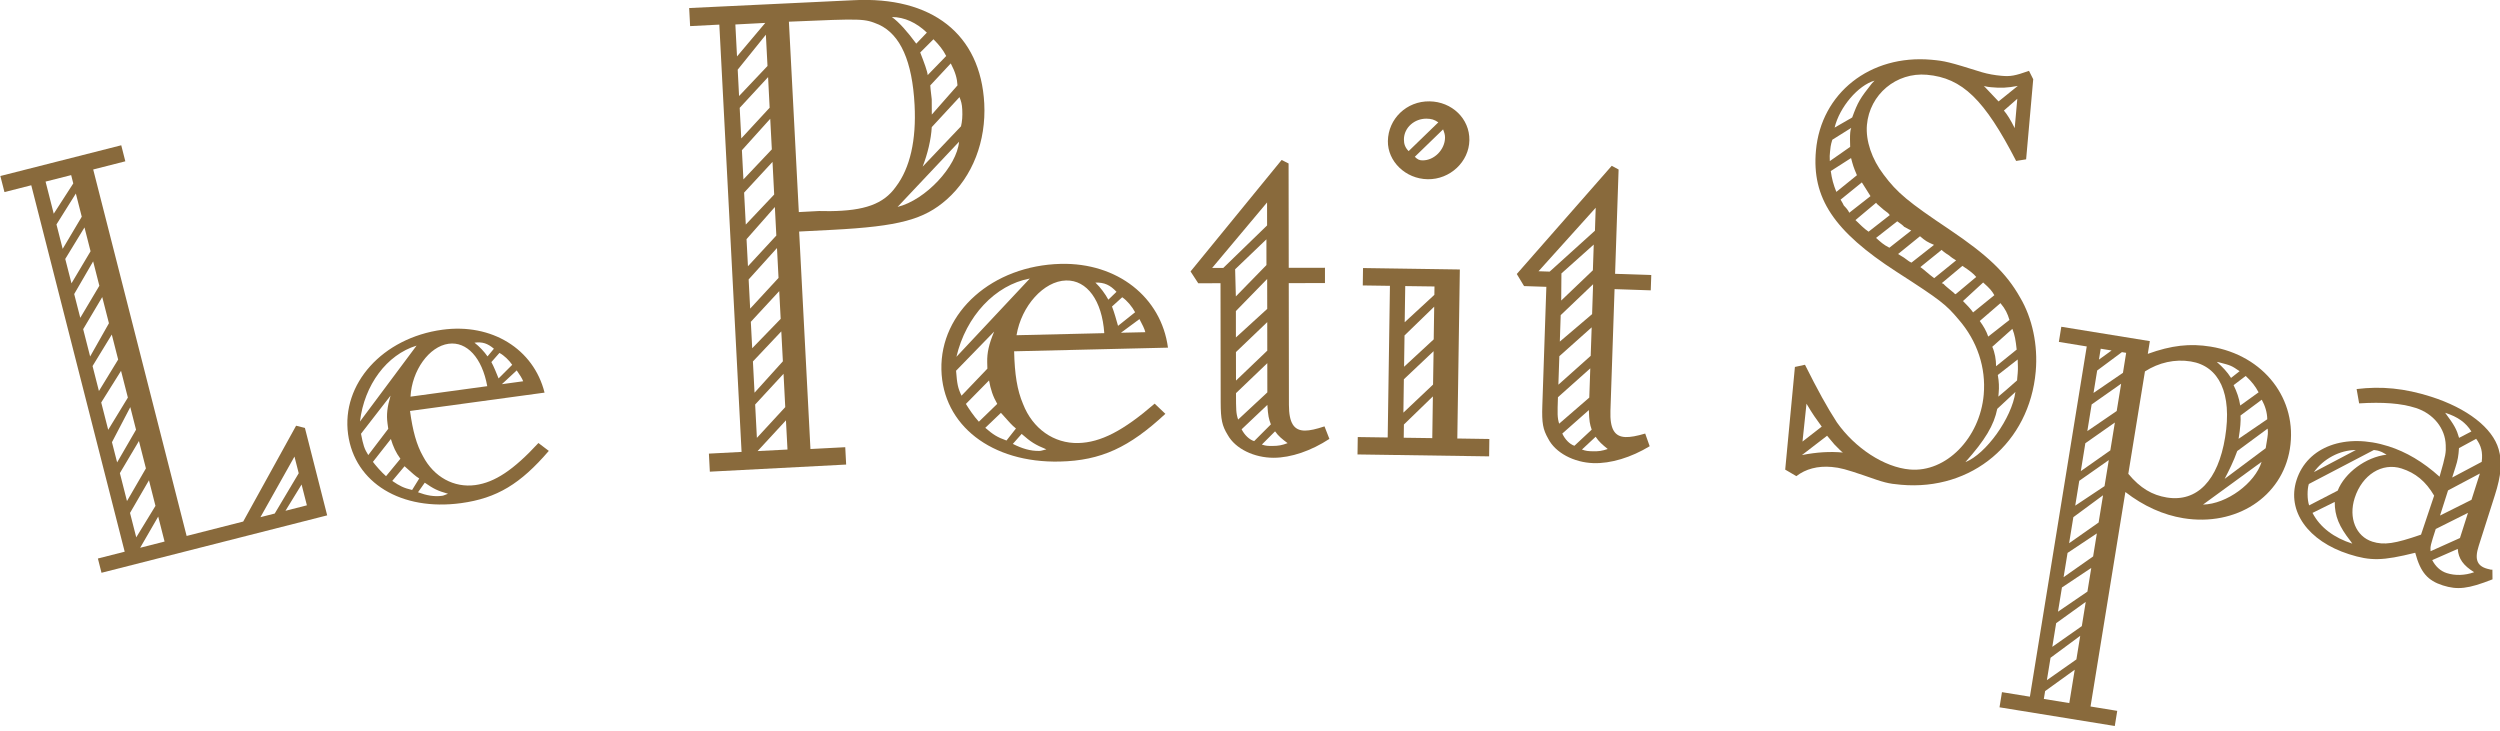
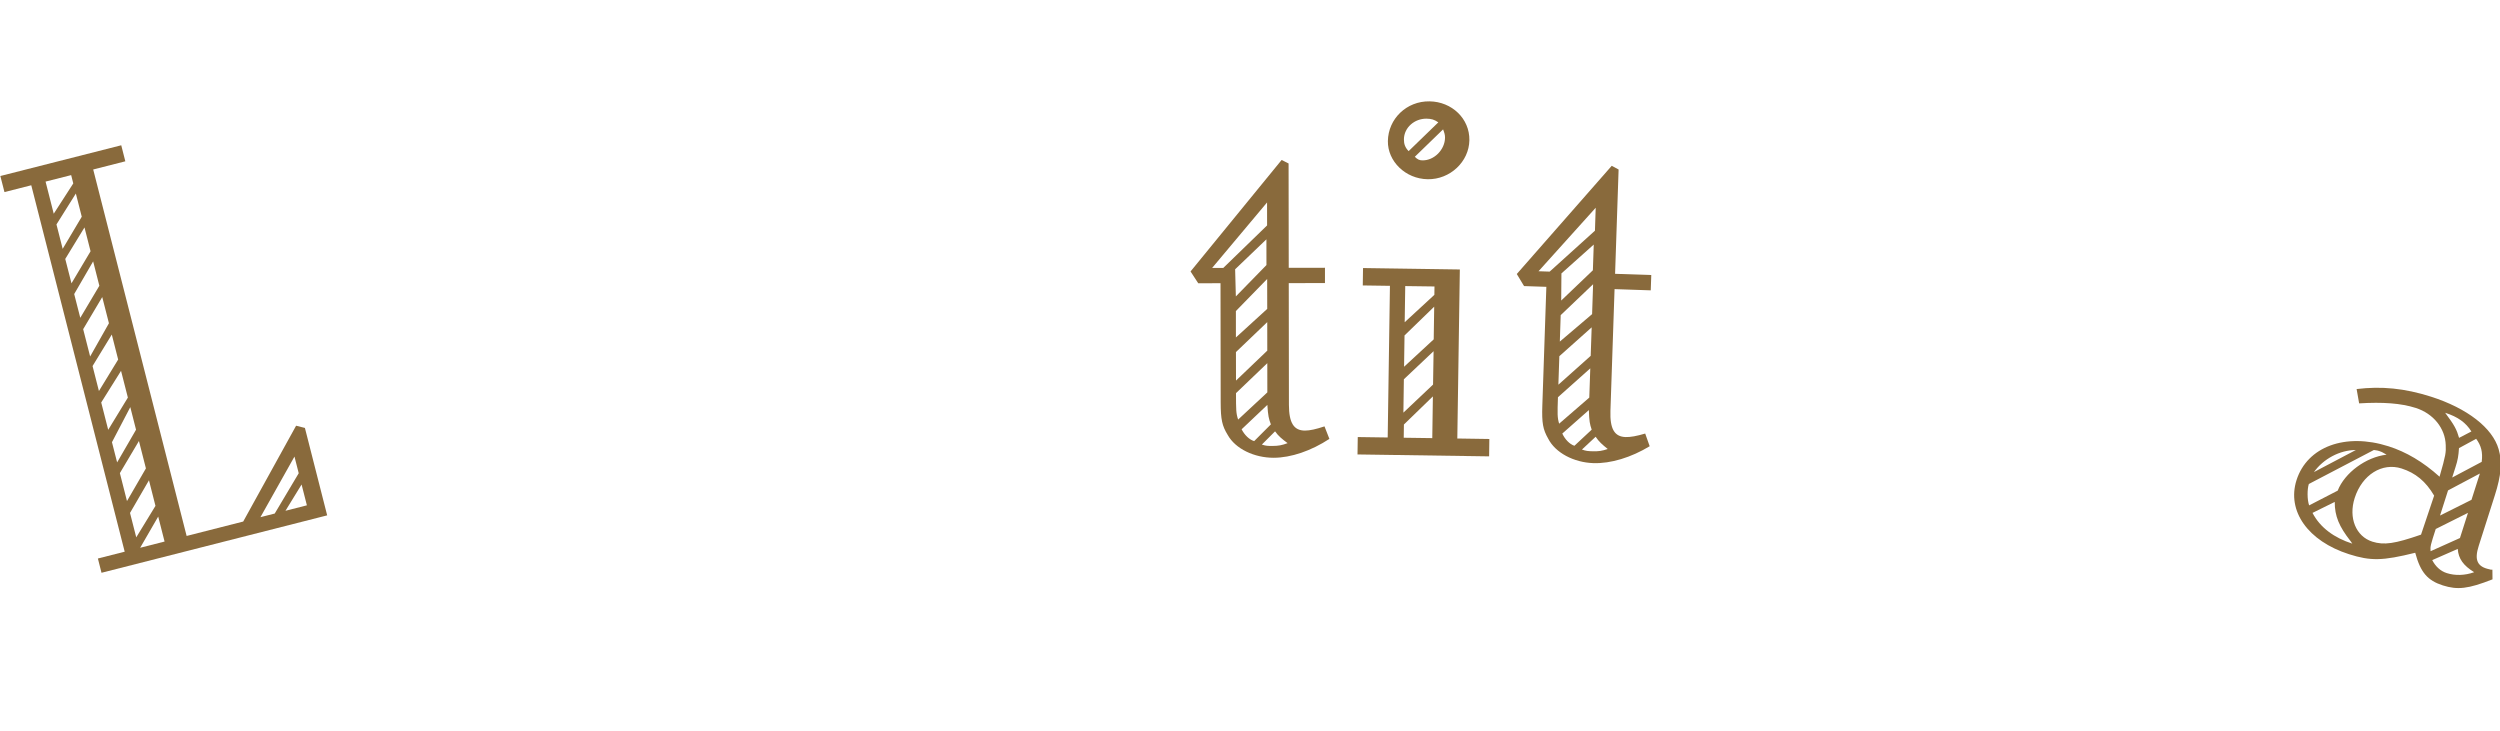
<svg xmlns="http://www.w3.org/2000/svg" width="100%" height="100%" viewBox="0 0 390 114" version="1.1" xml:space="preserve" style="fill-rule:evenodd;clip-rule:evenodd;stroke-linejoin:round;stroke-miterlimit:1.414;">
  <g transform="matrix(1,0,0,1,-5,-3.744)">
    <g transform="matrix(1,0,0,0.605,0,0)">
      <g id="text">
        <g transform="matrix(2.936,0,0,4.848,-328.394,-273.228)">
          <path d="M128.721,84.803L129.86,84.512L129.578,83.405L128.721,84.803ZM127.392,85.142L128.151,84.949L129.426,82.805L129.2,81.919L127.392,85.142ZM121.001,86.77L122.298,86.439L121.96,85.11L121.001,86.77ZM120.462,84.917L120.793,86.215L121.814,84.541L121.469,83.18L120.462,84.917ZM119.923,82.799L120.301,84.286L121.307,82.548L120.936,81.091L119.923,82.799ZM119.503,81.154L119.777,82.229L120.782,80.491L120.477,79.289L119.503,81.154ZM118.932,79.042L119.303,80.496L120.348,78.782L119.985,77.359L118.932,79.042ZM118.472,77.104L118.81,78.433L119.832,76.758L119.494,75.429L118.472,77.104ZM118.343,76.596L119.342,74.828L118.986,73.435L117.973,75.143L118.343,76.596ZM117.496,73.275L117.819,74.54L118.833,72.834L118.503,71.537L117.496,73.275ZM117.021,71.408L117.352,72.705L118.366,70.999L118.043,69.732L117.021,71.408ZM116.554,69.573L116.884,70.871L117.898,69.162L117.584,67.929L116.554,69.573ZM116.409,69.003L117.447,67.391L117.335,66.949L115.975,67.294L116.409,69.003ZM119.996,65.362L120.213,66.215L118.506,66.65L123.47,86.141L126.476,85.375L129.287,80.278L129.755,80.396L130.938,85.046L118.947,88.1L118.755,87.341L120.179,86.978L115.215,67.489L113.791,67.852L113.572,66.997L119.996,65.362Z" style="fill:rgb(137,106,60);fill-rule:nonzero;" />
        </g>
        <g transform="matrix(2.936,0,0,4.848,-328.394,-273.228)">
-           <path d="M140.22,78.069L141.352,77.914C141.297,77.757 141.173,77.577 141.009,77.336L140.22,78.069ZM139.662,76.893C139.796,77.138 139.945,77.513 140.045,77.763L140.77,77.039C140.604,76.797 140.339,76.537 140.091,76.406L139.662,76.893ZM139.797,76.183C139.461,75.899 139.185,75.806 138.764,75.862C139.022,76.058 139.293,76.35 139.457,76.591L139.797,76.183ZM135.764,83.818C136.216,83.986 136.621,84.063 137.042,84.006C137.14,83.994 137.199,83.951 137.357,83.897C136.809,83.741 136.598,83.638 136.123,83.308L135.764,83.818ZM139.443,78.175C139.171,76.665 138.358,75.786 137.388,75.919C136.353,76.061 135.439,77.337 135.366,78.732L139.443,78.175ZM134.396,83.214C134.797,83.489 135.009,83.591 135.451,83.696L135.829,83.084C135.612,82.949 135.498,82.833 135.049,82.433L134.396,83.214ZM133.368,82.201C133.529,82.409 133.805,82.735 134.065,82.962L134.829,82.035C134.587,81.705 134.444,81.395 134.323,80.984L133.368,82.201ZM132.735,80.706C132.852,81.315 132.911,81.505 133.121,81.839L134.183,80.442L134.143,80.15C134.082,79.697 134.125,79.297 134.305,78.679L132.735,80.706ZM135.688,76.018C134.106,76.499 132.909,78.111 132.681,80.054L135.688,76.018ZM135.339,79.493C135.485,80.562 135.684,81.291 136.03,81.903C136.61,83.01 137.677,83.59 138.81,83.435C139.846,83.293 140.842,82.63 142.162,81.198L142.714,81.617C141.207,83.372 139.96,84.135 138.052,84.396C134.881,84.828 132.401,83.322 132.049,80.734C131.682,78.047 133.885,75.606 137.055,75.173C139.676,74.815 141.907,76.191 142.488,78.518L135.339,79.493Z" style="fill:rgb(137,106,60);fill-rule:nonzero;" />
-         </g>
+           </g>
        <g transform="matrix(2.936,0,0,4.848,-328.394,-273.228)">
-           <path d="M162.983,62.177C162.991,62.326 162.991,62.326 163.06,62.916C163.059,63.619 163.059,63.619 163.064,63.729L164.429,62.176C164.409,61.808 164.318,61.479 164.072,61.008L162.983,62.177ZM163.062,64.396C163.023,65.065 162.841,65.816 162.578,66.497L164.616,64.353C164.677,64.09 164.7,63.83 164.682,63.46C164.666,63.165 164.622,63.018 164.535,62.801L163.062,64.396ZM162.448,60.427C162.662,60.972 162.835,61.445 162.845,61.629L163.829,60.614C163.664,60.289 163.466,60.041 163.152,59.723L162.448,60.427ZM161.245,68.641C162.745,68.267 164.394,66.476 164.512,65.173L161.245,68.641ZM162.801,59.37C162.255,58.843 161.609,58.542 160.942,58.541C161.327,58.817 161.761,59.313 162.238,59.957L162.801,59.37ZM155.998,68.915L157.069,68.859L157.662,68.865C159.478,68.845 160.497,68.495 161.152,67.572C161.915,66.569 162.245,65.07 162.149,63.222C162.028,60.894 161.399,59.481 160.259,58.948C159.464,58.619 159.464,58.619 155.471,58.789L155.998,68.915ZM153.807,81.627L155.396,81.545L155.314,79.992L153.807,81.627ZM153.678,79.15L153.77,80.924L155.277,79.289L155.186,77.516L153.678,79.15ZM153.559,76.86L153.645,78.522L155.151,76.852L155.067,75.261L153.559,76.86ZM153.448,74.752L153.521,76.157L155.034,74.595L154.957,73.119L153.448,74.752ZM153.332,72.498L153.412,74.051L154.92,72.416L154.838,70.827L153.332,72.498ZM153.22,70.355L153.295,71.796L154.803,70.163L154.725,68.646L153.22,70.355ZM153.091,67.88L153.18,69.579L154.689,67.982L154.6,66.246L153.091,67.88ZM152.974,65.625L153.054,67.178L154.564,65.58L154.479,63.953L152.974,65.625ZM152.856,63.372L152.94,64.998L154.448,63.364L154.365,61.737L152.856,63.372ZM152.751,61.34L152.823,62.743L154.334,61.145L154.247,59.482L152.751,61.34ZM152.626,58.937L152.714,60.637L154.215,58.854L152.626,58.937ZM158.896,57.647C163.07,57.43 165.657,59.444 165.851,63.14C165.954,65.135 165.236,67.025 163.855,68.247C162.65,69.31 161.336,69.674 157.788,69.859L156.015,69.95L156.616,81.517L158.465,81.421L158.513,82.344L151.27,82.722L151.22,81.762L152.956,81.671L151.774,58.945L150.222,59.024L150.172,58.063L158.896,57.647Z" style="fill:rgb(137,106,60);fill-rule:nonzero;" />
-         </g>
+           </g>
        <g transform="matrix(2.936,0,0,4.848,-328.394,-273.228)">
-           <path d="M173.114,75.333L174.409,75.304C174.368,75.12 174.251,74.9 174.097,74.607L173.114,75.333ZM172.638,73.938C172.755,74.232 172.876,74.673 172.959,74.967L173.866,74.243C173.711,73.949 173.444,73.624 173.181,73.445L172.638,73.938ZM172.878,73.156C172.536,72.793 172.237,72.653 171.756,72.664C172.021,72.917 172.288,73.28 172.444,73.574L172.878,73.156ZM172.228,75.355C172.111,73.618 171.309,72.526 170.198,72.553C169.015,72.581 167.824,73.904 167.565,75.465L172.228,75.355ZM167.369,81.245C167.855,81.491 168.304,81.63 168.784,81.619C168.896,81.616 168.969,81.576 169.152,81.535C168.555,81.29 168.329,81.146 167.838,80.714L167.369,81.245ZM165.905,80.39C166.321,80.751 166.546,80.893 167.032,81.066L167.535,80.425C167.309,80.247 167.193,80.101 166.737,79.593L165.905,80.39ZM164.875,79.119C165.03,79.374 165.299,79.776 165.564,80.065L166.541,79.117C166.31,78.715 166.19,78.348 166.105,77.869L164.875,79.119ZM168.271,72.45C166.429,72.79 164.877,74.455 164.372,76.613L168.271,72.45ZM164.353,77.354C164.406,78.056 164.449,78.277 164.643,78.681L166.017,77.243L166.008,76.908C165.996,76.391 166.097,75.944 166.376,75.271L164.353,77.354ZM167.438,76.32C167.466,77.54 167.598,78.388 167.911,79.122C168.424,80.442 169.554,81.23 170.847,81.199C172.032,81.171 173.237,80.55 174.905,79.104L175.474,79.646C173.555,81.432 172.055,82.133 169.871,82.184C166.246,82.271 163.644,80.258 163.574,77.299C163.502,74.23 166.293,71.757 169.919,71.67C172.915,71.6 175.253,73.434 175.612,76.126L167.438,76.32Z" style="fill:rgb(137,106,60);fill-rule:nonzero;" />
-         </g>
+           </g>
        <g transform="matrix(2.936,0,0,4.848,-328.394,-273.228)">
          <path d="M180.6,81.281C180.822,81.355 180.933,81.355 181.155,81.354C181.488,81.354 181.674,81.315 181.969,81.205C181.672,80.984 181.486,80.836 181.302,80.577L180.6,81.281ZM179.525,80.468C179.674,80.764 179.934,81.023 180.192,81.097L181.08,80.207C180.968,79.911 180.931,79.764 180.893,79.171L179.525,80.468ZM179.227,78.545C179.228,79.433 179.228,79.618 179.34,79.951L180.892,78.505L180.89,76.951L179.227,78.545ZM179.224,76.361L179.227,77.877L180.889,76.285L180.887,74.768L179.224,76.361ZM179.221,74.179L179.222,75.584L180.886,74.064L180.883,72.473L179.221,74.179ZM179.181,71.958L179.219,73.401L180.845,71.733L180.843,70.364L179.181,71.958ZM177.959,71.886L178.551,71.886L180.879,69.625L180.877,68.403L177.959,71.886ZM182.021,66.33L182.029,71.88L183.954,71.877L183.954,72.691L182.03,72.694L182.039,79.17C182.041,80.13 182.301,80.539 182.894,80.537C183.151,80.537 183.484,80.462 183.929,80.313L184.189,80.979C183.228,81.61 182.155,81.981 181.23,81.983C180.194,81.984 179.193,81.505 178.785,80.766C178.489,80.284 178.414,79.952 178.413,79.027L178.404,72.699L177.22,72.701L176.812,72.073L181.651,66.144L182.021,66.33Z" style="fill:rgb(137,106,60);fill-rule:nonzero;" />
        </g>
        <g transform="matrix(2.936,0,0,4.848,-328.394,-273.228)">
          <path d="M188.728,65.974C188.874,66.124 188.984,66.164 189.132,66.165C189.761,66.175 190.325,65.591 190.333,64.962C190.336,64.813 190.301,64.703 190.23,64.516L188.728,65.974ZM188.19,74.774L189.767,73.317L189.773,72.872L188.219,72.851L188.19,74.774ZM188.181,75.477L188.157,77.142L189.732,75.685L189.758,73.946L188.181,75.477ZM189.977,64.143C189.755,63.991 189.609,63.953 189.35,63.947C188.721,63.939 188.158,64.412 188.149,65.042C188.146,65.299 188.217,65.486 188.399,65.673L189.977,64.143ZM188.148,80.214L188.139,80.917L189.656,80.938L189.688,78.719L188.148,80.214ZM188.146,77.808L188.121,79.583L189.697,78.09L189.725,76.314L188.146,77.808ZM191.627,65.092C191.61,66.239 190.597,67.187 189.414,67.168C188.229,67.151 187.281,66.212 187.297,65.139C187.313,63.956 188.29,63.006 189.512,63.026C190.695,63.043 191.645,63.944 191.627,65.092M191.12,71.968L190.986,80.958L192.688,80.984L192.676,81.908L185.683,81.806L185.696,80.881L187.287,80.904L187.406,72.838L185.963,72.817L185.976,71.892L191.12,71.968Z" style="fill:rgb(137,106,60);fill-rule:nonzero;" />
        </g>
        <g transform="matrix(2.936,0,0,4.848,-328.394,-273.228)">
          <path d="M197.608,81.545C197.828,81.625 197.939,81.63 198.161,81.637C198.494,81.648 198.68,81.617 198.979,81.517C198.691,81.284 198.512,81.131 198.336,80.865L197.608,81.545ZM196.564,80.695C196.702,80.995 196.951,81.263 197.208,81.345L198.126,80.488C198.025,80.188 197.993,80.04 197.976,79.446L196.564,80.695ZM196.518,72.178L196.506,73.621L198.189,72.011L198.235,70.643L196.518,72.178ZM196.479,74.397L196.433,75.803L198.148,74.343L198.201,72.753L196.479,74.397ZM196.407,76.58L196.356,78.096L198.073,76.562L198.125,75.046L196.407,76.58ZM196.333,78.762C196.304,79.649 196.297,79.833 196.396,80.17L197.998,78.782L198.051,77.227L196.333,78.762ZM195.301,72.062L195.893,72.082L198.299,69.905L198.339,68.685L195.301,72.062ZM199.556,66.651L199.369,72.199L201.292,72.264L201.264,73.078L199.341,73.013L199.122,79.484C199.09,80.445 199.335,80.862 199.927,80.881C200.187,80.89 200.521,80.828 200.969,80.695L201.207,81.369C200.224,81.966 199.138,82.299 198.214,82.268C197.178,82.233 196.196,81.719 195.814,80.965C195.535,80.474 195.472,80.139 195.503,79.215L195.717,72.891L194.532,72.851L194.146,72.209L199.191,66.454L199.556,66.651Z" style="fill:rgb(137,106,60);fill-rule:nonzero;" />
        </g>
        <g transform="matrix(2.936,0,0,4.848,-328.394,-273.228)">
-           <path d="M220.028,63.515C220.207,63.728 220.38,64.004 220.602,64.451L220.74,62.89L220.028,63.515ZM219.704,77.58C219.77,77.947 219.776,78.243 219.752,78.502L219.742,78.633L219.732,78.73C220.016,78.492 220.193,78.345 220.728,77.868L220.738,77.737L220.762,77.478C220.784,77.217 220.767,77.051 220.76,76.755L219.704,77.58ZM219.411,76.079C219.547,76.387 219.612,76.752 219.613,77.114L220.707,76.228C220.653,75.73 220.611,75.465 220.478,75.125L219.411,76.079ZM220.767,62.205C220.168,62.315 219.873,62.321 219.352,62.275C219.287,62.27 219.125,62.255 218.965,62.207L219.744,63.031L220.767,62.205ZM218.745,74.708C218.949,74.989 219.092,75.232 219.195,75.537L220.323,74.652C220.222,74.315 220.112,74.077 219.845,73.758L218.745,74.708ZM219.675,79.381C219.5,80.25 219.038,81.029 217.982,82.214C219.069,81.786 220.451,79.875 220.64,78.482L219.675,79.381ZM217.854,73.647C218.007,73.792 218.306,74.114 218.391,74.252L219.521,73.335C219.38,73.093 219.29,72.988 218.926,72.66L217.854,73.647ZM216.727,72.695L216.821,72.736C216.911,72.844 217.064,72.955 217.276,73.137C217.341,73.175 217.398,73.247 217.398,73.247L217.461,73.285L218.558,72.366C218.41,72.189 218.227,72.042 217.823,71.777L216.727,72.695ZM215.589,71.84C215.806,71.991 216.016,72.206 216.324,72.43L217.489,71.485C217.364,71.408 217.24,71.332 217.119,71.223C216.87,71.07 216.749,70.96 216.72,70.925L215.589,71.84ZM214.405,71.146L214.716,71.337C214.961,71.523 215.023,71.563 215.118,71.603L216.315,70.66C215.938,70.496 215.875,70.458 215.57,70.2L214.405,71.146ZM213.235,70.289C213.479,70.507 213.629,70.652 213.943,70.811L215.105,69.896C214.854,69.777 214.763,69.704 214.73,69.701C214.671,69.63 214.578,69.556 214.361,69.406L213.235,70.289ZM212.14,69.341C212.412,69.593 212.561,69.77 212.838,69.958L213.965,69.076L213.876,68.97L213.631,68.784L213.296,68.492L213.236,68.421L212.14,69.341ZM211.351,68.254C211.465,68.428 211.464,68.461 211.521,68.564C211.578,68.635 211.671,68.709 211.757,68.848L211.813,68.95L212.94,68.067C212.737,67.753 212.737,67.753 212.481,67.337L211.351,68.254ZM213.155,61.924C212.281,62.173 211.294,63.333 211.033,64.423L211.967,63.884C212.269,63.058 212.384,62.872 213.011,62.075L213.155,61.924ZM210.829,66.733C210.89,67.164 210.964,67.434 211.125,67.841L212.219,66.955C212.029,66.512 212.005,66.41 211.907,66.042L210.829,66.733ZM210.911,65.068C210.819,65.356 210.807,65.518 210.789,65.713C210.773,65.876 210.765,65.974 210.778,66.204L211.86,65.447C211.852,65.185 211.844,64.888 211.862,64.694C211.865,64.662 211.876,64.531 211.917,64.437L210.911,65.068ZM209.327,81.121L210.349,80.326C209.998,79.836 209.909,79.729 209.539,79.107L209.327,81.121ZM209.297,81.839C210.098,81.681 210.789,81.644 211.473,81.704C211.41,81.666 211.258,81.521 211.019,81.27L210.634,80.811L209.297,81.839ZM221.586,61.85L221.209,66.11L220.678,66.195C218.998,62.933 217.822,61.779 215.937,61.612C214.31,61.469 212.894,62.655 212.75,64.28C212.677,65.126 213.016,66.107 213.632,66.915C214.364,67.898 214.945,68.375 217.142,69.848C219.153,71.206 220.15,72.146 220.888,73.456C221.544,74.564 221.843,76 221.719,77.398C221.385,81.171 218.338,83.752 214.565,83.419C213.851,83.356 213.69,83.309 212.577,82.917C211.655,82.605 211.335,82.511 210.88,82.472C210.132,82.405 209.494,82.578 209.001,82.96L208.408,82.613L208.924,77.152L209.459,77.036C210.127,78.374 210.636,79.303 211.155,80.102C212.115,81.465 213.664,82.489 215.03,82.607C216.949,82.778 218.752,80.938 218.956,78.628C219.082,77.197 218.617,75.78 217.635,74.644C216.953,73.83 216.679,73.609 214.322,72.09C210.974,69.925 209.818,68.15 210.041,65.648C210.311,62.59 212.919,60.526 216.171,60.813C216.886,60.876 217.11,60.929 218.865,61.479C219.186,61.572 219.54,61.636 219.898,61.667C220.386,61.711 220.618,61.666 221.362,61.404L221.586,61.85Z" style="fill:rgb(137,106,60);fill-rule:nonzero;" />
-         </g>
+           </g>
        <g transform="matrix(2.936,0,0,4.848,-328.394,-273.228)">
-           <path d="M232.6,79.735C232.622,80.003 232.591,80.396 232.498,80.975L234.022,79.934C234.016,79.568 233.907,79.219 233.729,78.894L232.6,79.735ZM232.232,78.121C232.407,78.481 232.521,78.795 232.586,79.204L233.561,78.502C233.382,78.175 233.219,77.951 232.875,77.631L232.232,78.121ZM232.426,81.625C232.239,82.157 231.994,82.647 231.757,83.105L233.938,81.474L233.964,81.312L233.991,81.151C234.054,80.766 234.073,80.636 234.041,80.432L232.426,81.625ZM231.341,76.885C231.66,77.169 231.887,77.404 232.097,77.736L232.552,77.378C232.105,77.075 232.105,77.075 231.438,76.901L231.341,76.885ZM230.607,84.473C231.868,84.446 233.372,83.333 233.721,82.2L230.607,84.473ZM226.638,82.837C227.275,83.603 227.91,83.969 228.685,84.096C230.296,84.356 231.412,83.182 231.783,80.893C232.16,78.572 231.472,77.104 229.957,76.86C229.119,76.724 228.262,76.915 227.522,77.39L226.638,82.837ZM225.078,76.762L225.751,76.276L225.171,76.183L225.078,76.762ZM224.984,77.342L224.79,78.535L226.354,77.465L226.524,76.401L226.299,76.364L224.984,77.342ZM224.69,79.147L224.461,80.564L226.022,79.496L226.258,78.044L224.69,79.147ZM224.355,81.21L224.115,82.693L225.683,81.59L225.924,80.108L224.355,81.21ZM224.032,83.208L223.818,84.529L225.375,83.492L225.601,82.106L224.032,83.208ZM223.718,85.142L223.493,86.527L225.061,85.426L225.296,83.977L223.718,85.142ZM223.41,87.043L223.2,88.333L224.769,87.23L224.967,86.006L223.41,87.043ZM223.112,88.88L222.902,90.169L224.466,89.101L224.67,87.842L223.112,88.88ZM222.804,90.781L222.6,92.039L224.168,90.937L224.376,89.648L222.804,90.781ZM222.506,92.62L222.312,93.811L223.88,92.708L224.083,91.453L222.506,92.62ZM222.218,94.392L222.15,94.81L223.503,95.03L223.791,93.257L222.218,94.392ZM224.631,95.212L226.05,95.444L225.92,96.249L219.795,95.255L219.925,94.449L221.409,94.69L224.43,76.062L222.948,75.821L223.078,75.015L227.783,75.779L227.674,76.456C228.938,75.999 229.916,75.894 231.011,76.071C233.847,76.531 235.65,78.875 235.222,81.517C234.809,84.063 232.368,85.651 229.563,85.197C228.5,85.024 227.451,84.556 226.482,83.804L224.631,95.212Z" style="fill:rgb(137,106,60);fill-rule:nonzero;" />
-         </g>
+           </g>
        <g transform="matrix(2.936,0,0,4.848,-328.394,-273.228)">
          <path d="M244.208,81.471C244.183,81.874 244.145,82.102 244.025,82.475L243.896,82.88L243.847,83.034L245.416,82.2C245.481,81.671 245.383,81.333 245.121,80.974L244.208,81.471ZM244.867,80.584C244.574,80.114 244.157,79.809 243.473,79.589C243.976,80.265 244.082,80.471 244.213,80.924L244.867,80.584ZM243.627,83.719L243.201,85.056L244.873,84.219L245.319,82.82L243.627,83.719ZM242.787,87.426C242.956,87.754 243.218,88.01 243.56,88.117C243.996,88.257 244.512,88.25 245.015,88.069C244.442,87.715 244.18,87.356 244.142,86.831L242.787,87.426ZM242.973,85.771C242.703,86.611 242.674,86.705 242.699,86.953L244.26,86.251L244.686,84.913L242.973,85.771ZM242.888,83.997C242.444,83.238 241.901,82.791 241.156,82.552C240.129,82.225 239.064,82.878 238.666,84.123C238.329,85.18 238.732,86.166 239.604,86.444C240.227,86.642 240.803,86.553 242.192,86.071L242.888,83.997ZM238.728,81.57C237.87,81.572 236.998,82.046 236.501,82.745L238.728,81.57ZM236.425,84.915C236.828,85.694 237.578,86.243 238.541,86.55L238.448,86.417C237.839,85.64 237.604,85.086 237.606,84.331L236.425,84.915ZM236.23,83.378C236.141,83.659 236.138,84.206 236.246,84.515L237.764,83.731C238.134,82.786 239.259,81.946 240.361,81.818C240.132,81.678 240.07,81.657 239.977,81.627C239.915,81.607 239.853,81.587 239.687,81.569L236.23,83.378ZM245.989,88.449C244.696,88.96 244.129,89.019 243.352,88.772C242.542,88.513 242.165,88.083 241.883,87.035C240.135,87.47 239.515,87.477 238.363,87.111C236.187,86.414 235.051,84.818 235.577,83.17C236.144,81.397 238.167,80.638 240.469,81.374C241.402,81.672 242.297,82.197 243.176,82.99C243.511,81.831 243.52,81.695 243.504,81.315C243.482,80.417 242.844,79.629 241.91,79.332C241.132,79.083 240.161,79.012 238.903,79.09L238.769,78.328C240.089,78.167 241.317,78.286 242.718,78.732C244.646,79.348 245.991,80.394 246.315,81.526C246.51,82.205 246.457,82.908 246.108,83.997L245.256,86.672C245.017,87.417 245.177,87.777 245.818,87.913C245.85,87.924 245.912,87.944 245.984,87.933L245.989,88.449Z" style="fill:rgb(137,106,60);fill-rule:nonzero;" />
        </g>
      </g>
    </g>
  </g>
</svg>